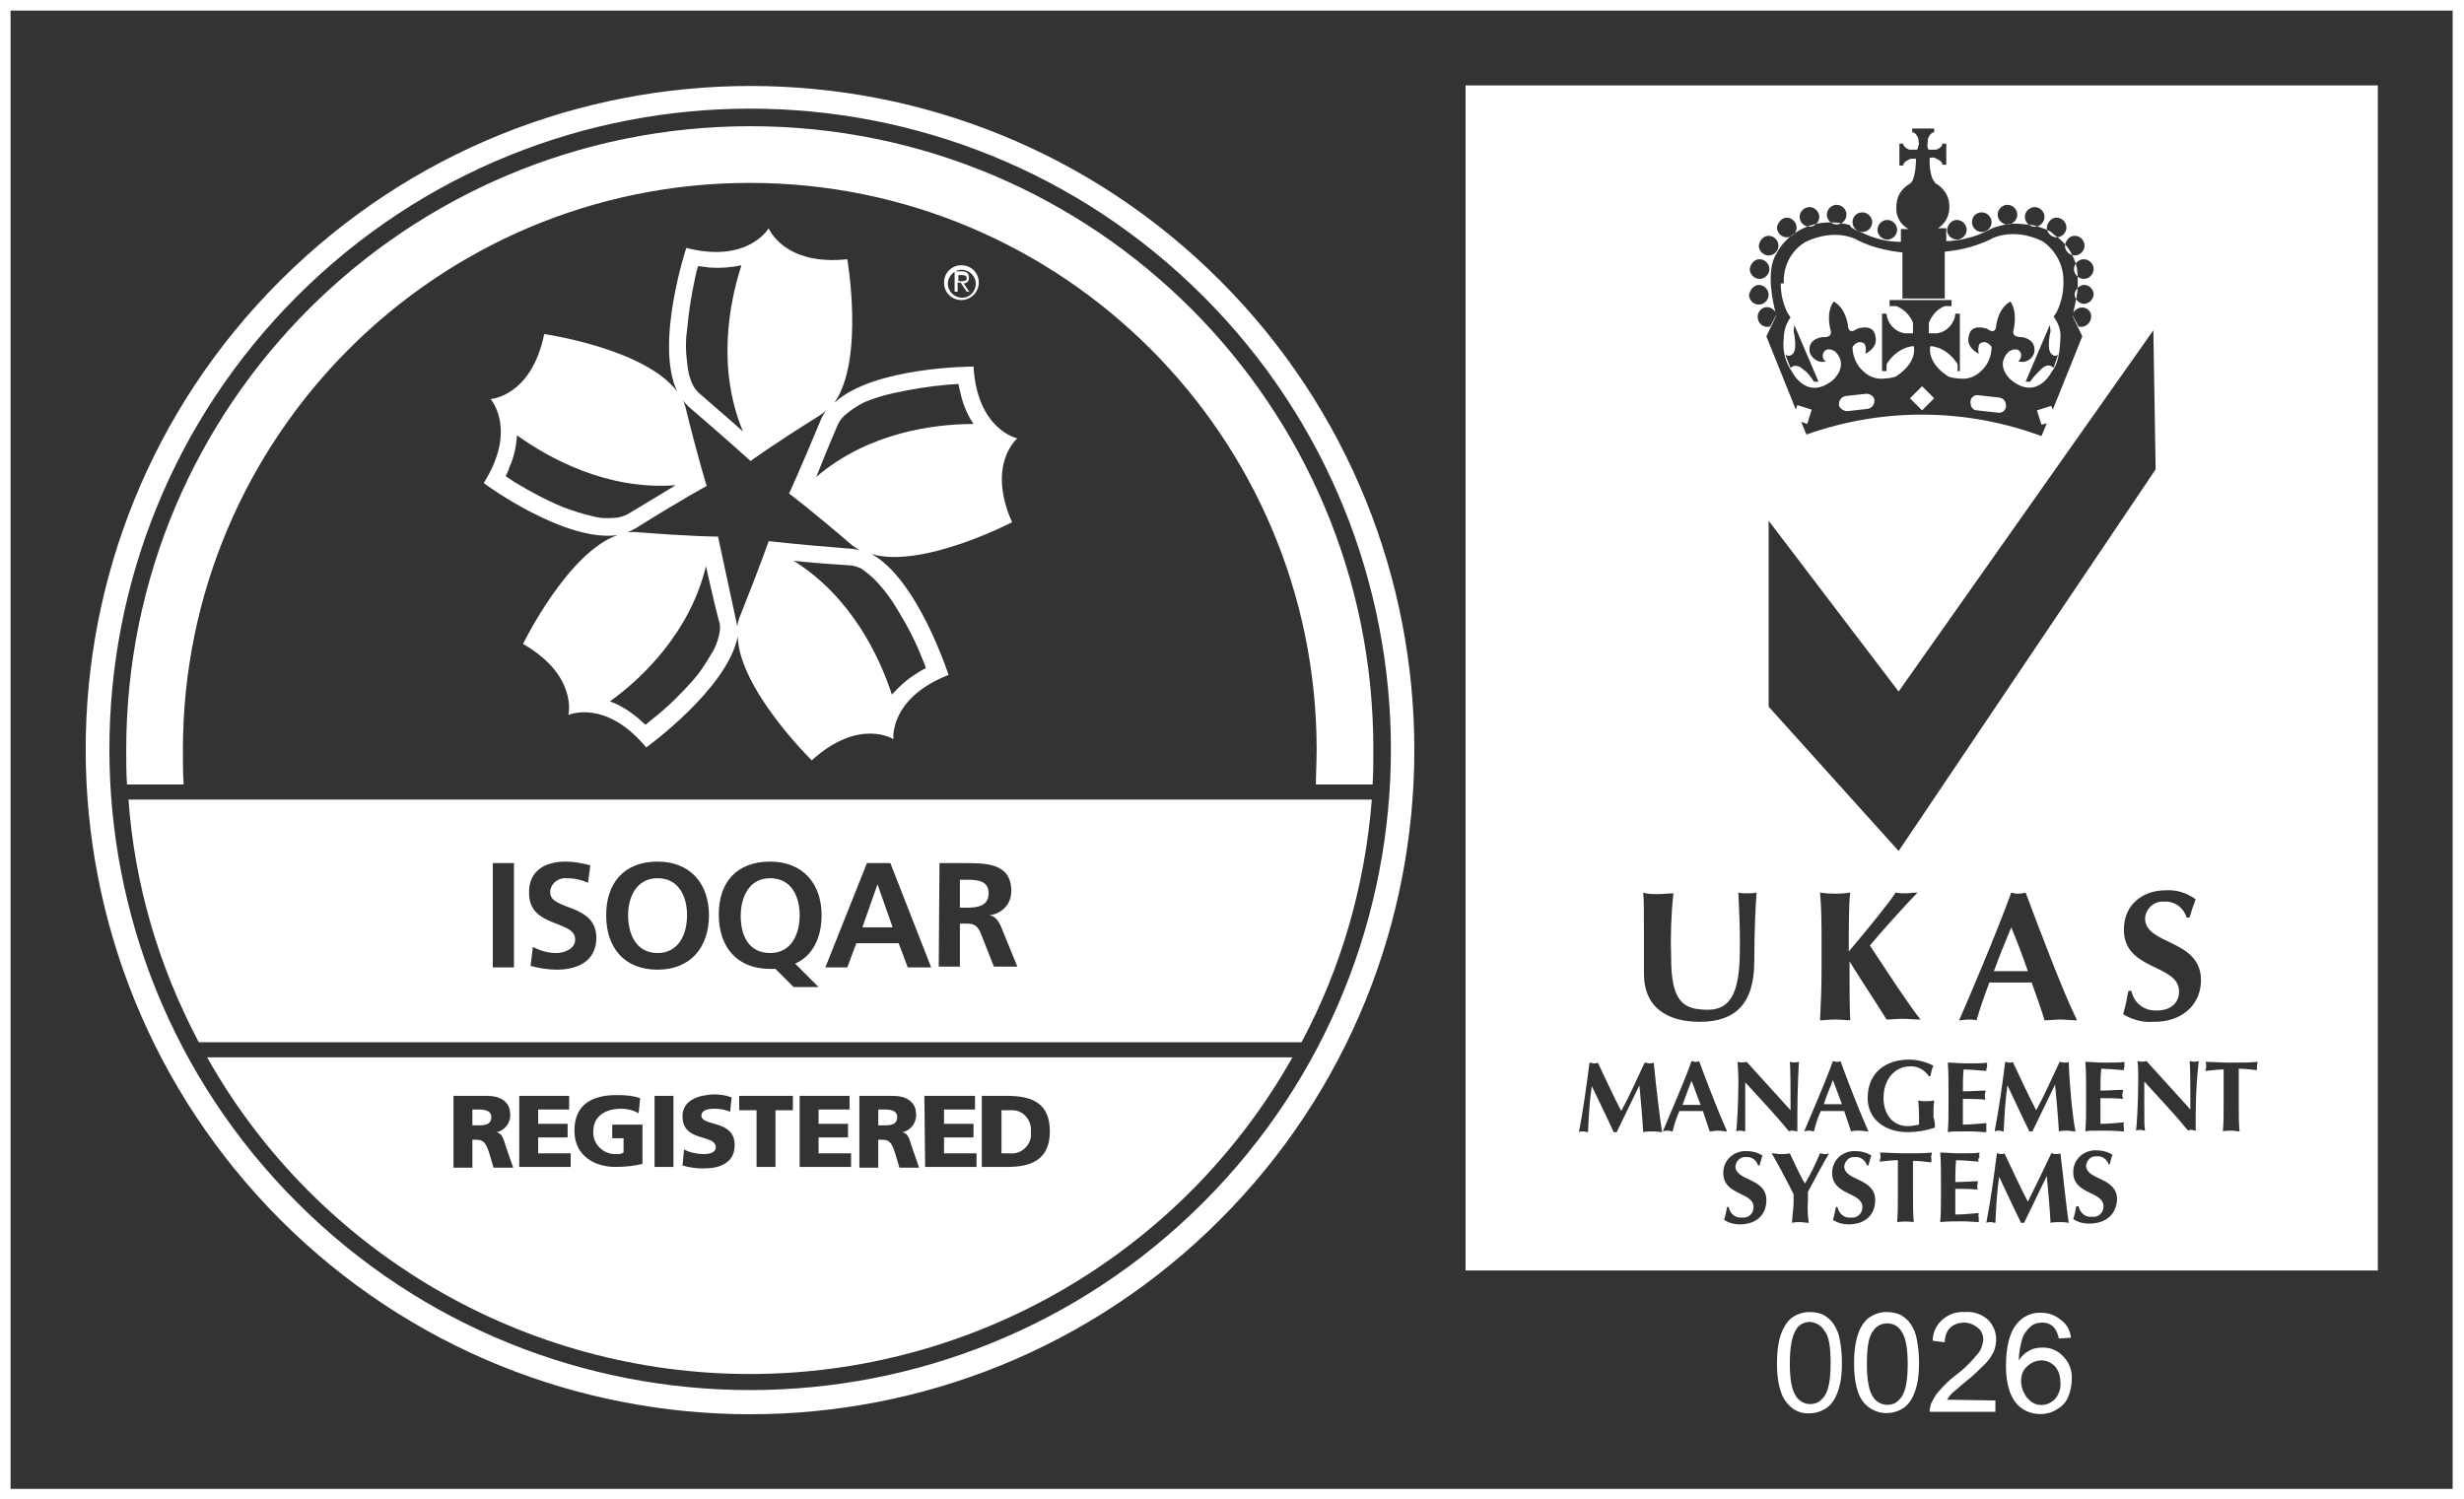
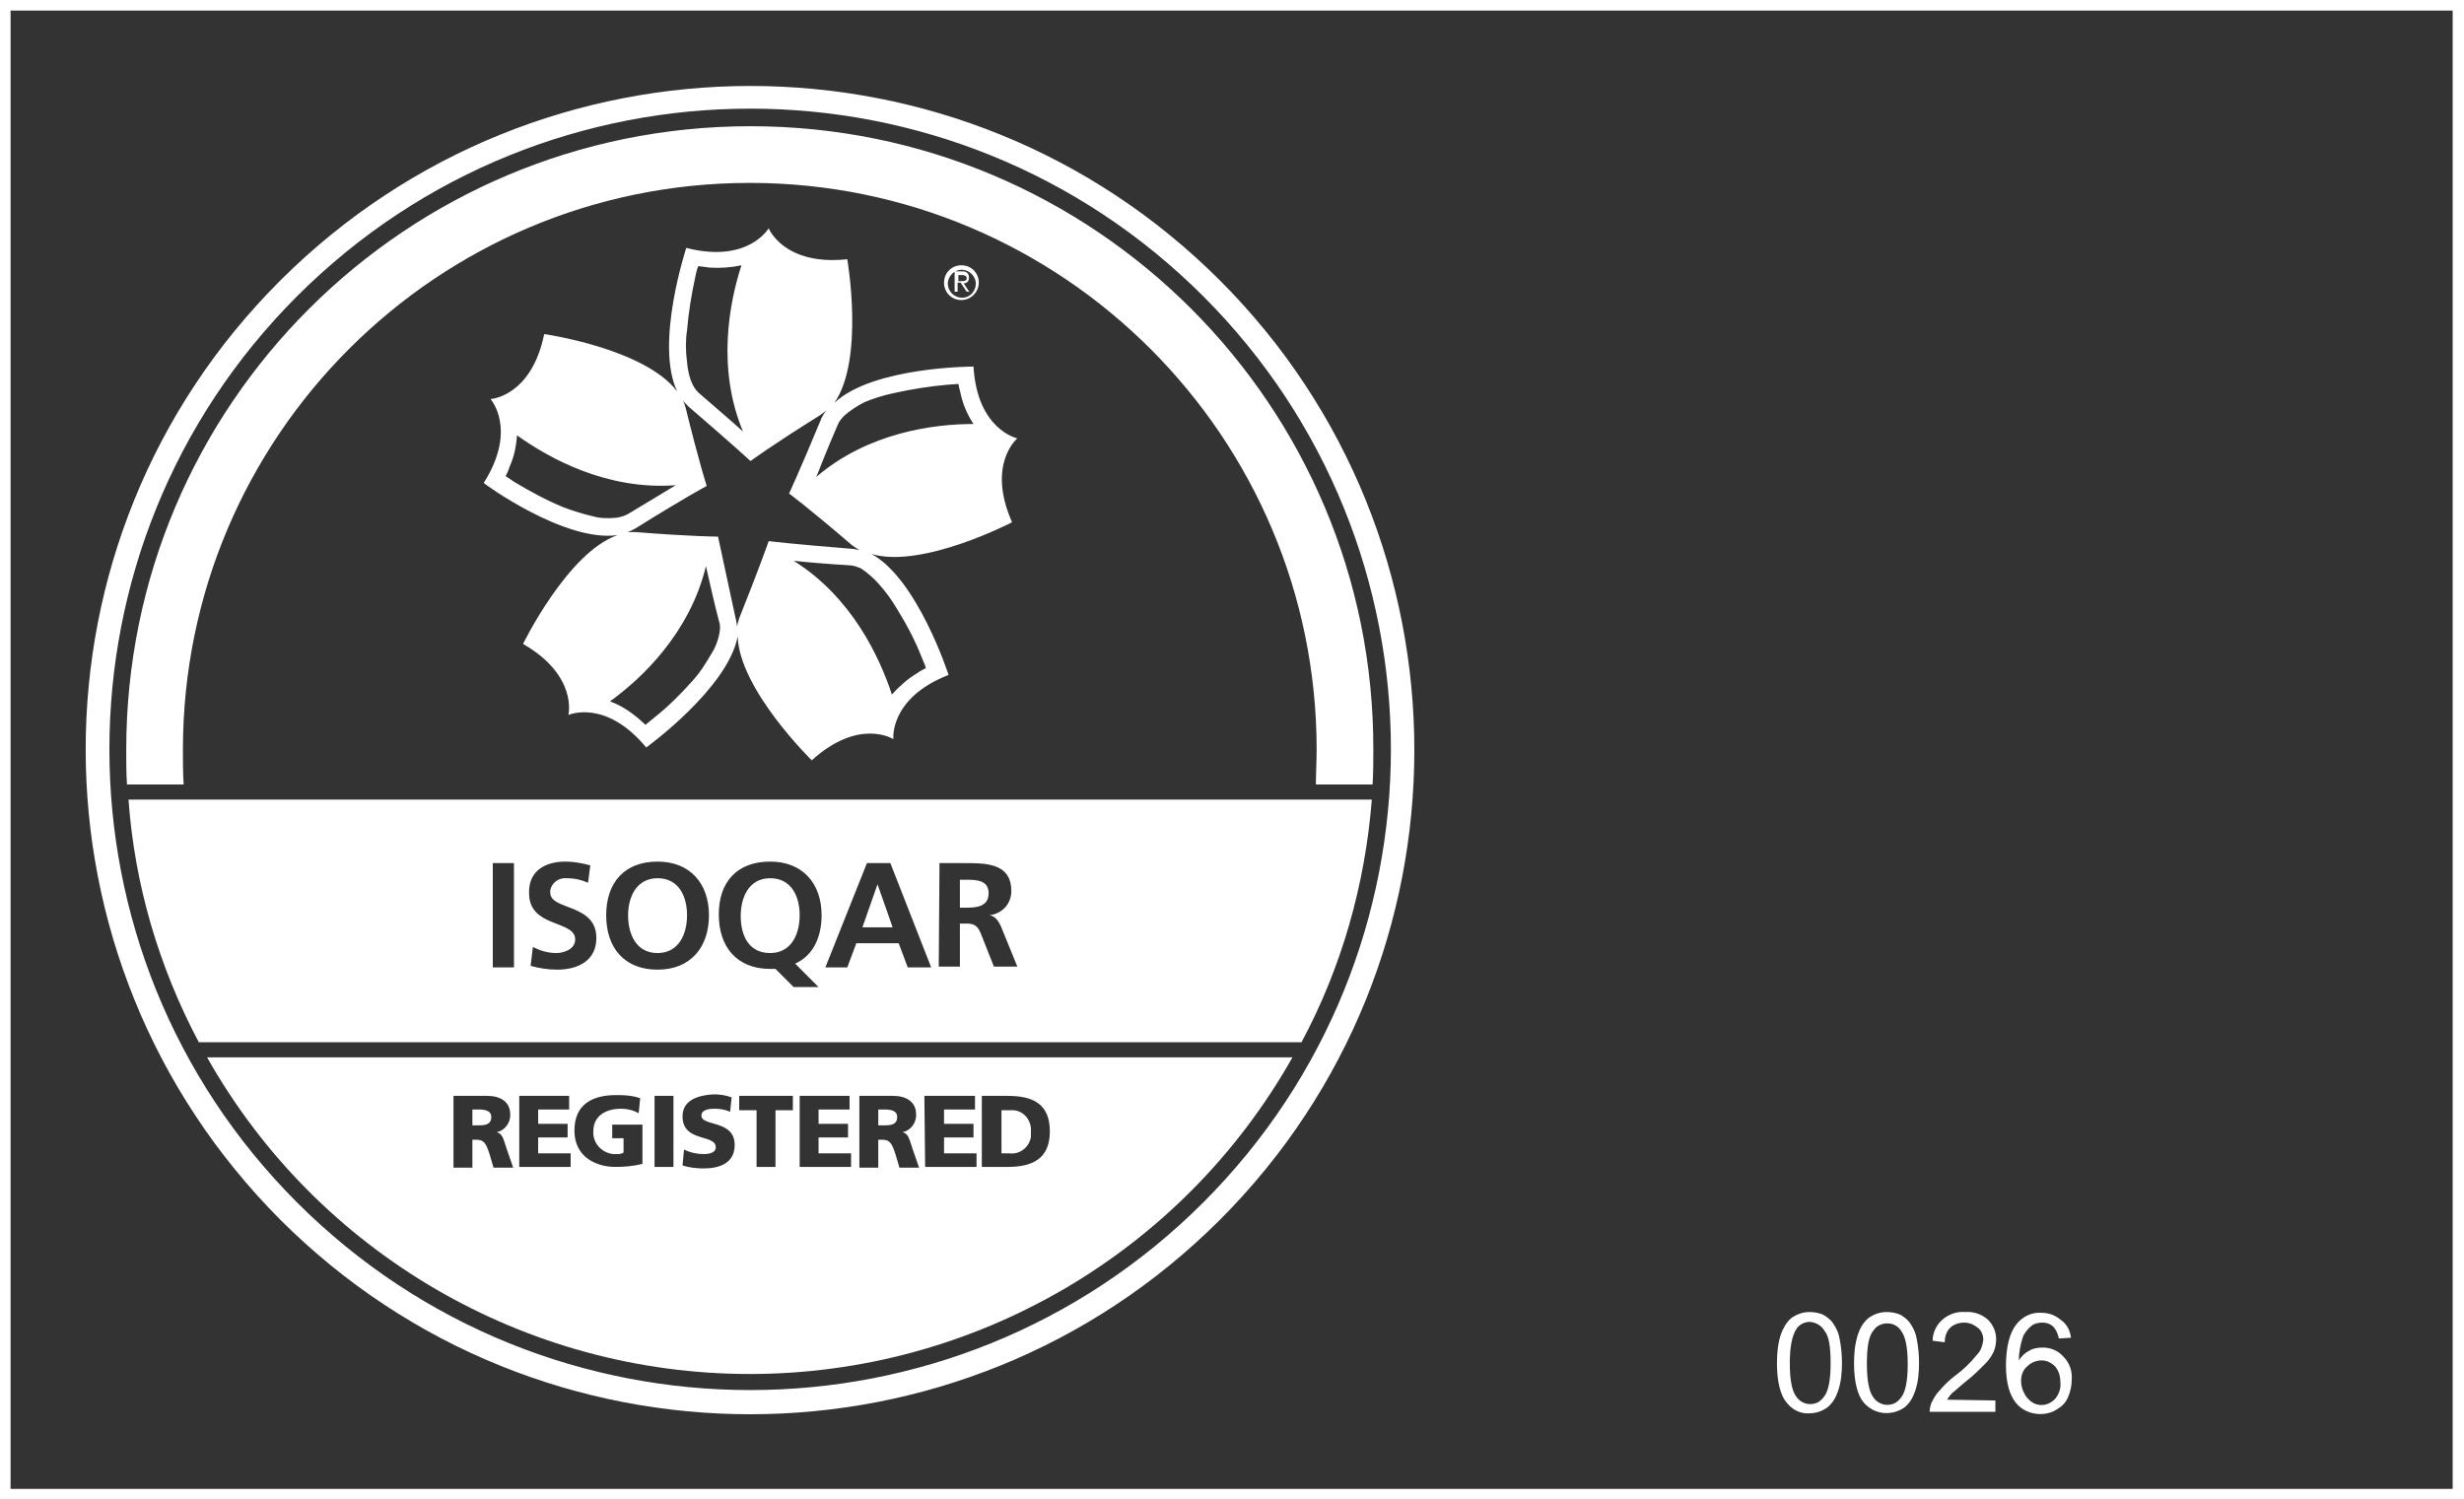
<svg xmlns="http://www.w3.org/2000/svg" version="1.1" x="0px" y="0px" viewBox="0 0 326 198.4" style="enable-background:new 0 0 326 198.4;" xml:space="preserve">
  <rect x="0" y="0" width="326" height="198.4" fill="#333333" stroke="none" />
  <style type="text/css">
	.st0{fill:none;}
	.st1{fill:#FFFFFF;}
</style>
  <title>cl-26-black</title>
  <rect class="st0" width="326" height="198.4" />
  <g>
    <path class="st1" d="M235.1,180.4c0-1.3,0.1-2.5,0.5-3.8c0.3-0.8,0.7-1.6,1.4-2.2c0.7-0.5,1.5-0.8,2.4-0.8c0.6,0,1.3,0.1,1.9,0.4   c0.5,0.3,1,0.7,1.3,1.2c0.4,0.6,0.7,1.3,0.8,2c0.2,1,0.3,2.1,0.3,3.1c0,1.3-0.1,2.5-0.5,3.7c-0.3,0.9-0.7,1.6-1.4,2.2   c-0.7,0.5-1.5,0.8-2.4,0.8c-1.2,0.1-2.3-0.5-3-1.4C235.6,184.7,235.1,182.9,235.1,180.4 M236.8,180.4c0,2.2,0.3,3.6,0.8,4.3   c0.6,1,1.9,1.4,3,0.8c0.3-0.2,0.6-0.5,0.8-0.8c0.5-0.7,0.8-2.1,0.8-4.3c0-2.1-0.2-3.6-0.8-4.3c-0.4-0.7-1.1-1.1-1.9-1.2   c-0.7,0-1.4,0.3-1.8,0.9C237.1,176.7,236.8,178.2,236.8,180.4" />
    <path class="st1" d="M245.3,180.4c0-1.3,0.1-2.5,0.5-3.8c0.3-0.9,0.7-1.6,1.4-2.2c0.7-0.5,1.5-0.8,2.4-0.8c0.6,0,1.3,0.1,1.9,0.4   c0.5,0.3,1,0.7,1.3,1.2c0.4,0.6,0.7,1.3,0.8,2c0.2,1,0.3,2.1,0.3,3.1c0,1.3-0.1,2.5-0.5,3.7c-0.3,0.9-0.7,1.6-1.4,2.2   c-1.7,1.2-4,1-5.4-0.6C245.8,184.7,245.3,182.9,245.3,180.4 M247,180.5c0,2.2,0.3,3.6,0.8,4.3c0.6,1,1.9,1.4,3,0.8   c0.3-0.2,0.6-0.5,0.8-0.8c0.5-0.7,0.8-2.1,0.8-4.3s-0.3-3.6-0.8-4.3c-0.4-0.7-1.1-1.1-1.9-1.1c-0.7,0-1.4,0.3-1.8,0.9   C247.2,176.8,247,178.3,247,180.5" />
    <path class="st1" d="M264,185.3v1.5h-8.7c0-0.4,0.1-0.8,0.2-1.1c0.3-0.6,0.6-1.2,1.1-1.7c0.6-0.7,1.3-1.4,2.1-2   c1.1-0.8,2-1.7,2.9-2.8c0.5-0.5,0.7-1.2,0.8-1.9c0-0.6-0.2-1.2-0.7-1.6c-0.5-0.4-1.1-0.7-1.8-0.7c-0.7,0-1.4,0.2-1.9,0.7   c-0.5,0.5-0.7,1.2-0.7,1.9l-1.6-0.2c0-1.1,0.5-2.1,1.3-2.8c0.8-0.7,1.9-1.1,3-1c1.1-0.1,2.2,0.3,3,1c0.7,0.7,1.1,1.6,1.1,2.6   c0,0.5-0.1,1.1-0.3,1.6c-0.3,0.6-0.6,1.1-1.1,1.6c-0.8,0.8-1.6,1.6-2.5,2.3c-1,0.8-1.6,1.4-1.9,1.6c-0.3,0.3-0.5,0.6-0.7,0.9   L264,185.3z" />
    <path class="st1" d="M274,177l-1.6,0.1c-0.1-0.5-0.3-1-0.6-1.4c-0.4-0.5-1-0.7-1.6-0.7c-0.5,0-1,0.1-1.4,0.4c-0.5,0.4-1,1-1.2,1.6   c-0.3,1-0.5,2-0.5,3c0.4-0.6,0.8-1,1.4-1.3c0.5-0.3,1.1-0.4,1.8-0.4c1,0,2,0.4,2.7,1.2c0.8,0.8,1.2,1.9,1.1,3.1   c0,0.8-0.2,1.6-0.5,2.3c-0.3,0.7-0.8,1.2-1.5,1.6c-0.6,0.4-1.4,0.6-2.1,0.6c-1.3,0-2.5-0.5-3.3-1.5c-0.8-1-1.3-2.6-1.3-4.9   c0-2.5,0.5-4.4,1.4-5.5c0.8-1,2-1.6,3.3-1.5c0.9,0,1.8,0.3,2.5,0.9C273.5,175.2,273.9,176.1,274,177 M267.4,182.7   c0,0.5,0.1,1.1,0.4,1.6c0.2,0.5,0.6,0.9,1,1.2c0.4,0.3,0.9,0.4,1.3,0.4c0.7,0,1.3-0.3,1.8-0.8c0.5-0.6,0.8-1.4,0.7-2.2   c0-0.8-0.2-1.5-0.7-2.1c-0.5-0.5-1.1-0.8-1.8-0.8c-0.7,0-1.4,0.3-1.9,0.8C267.7,181.2,267.4,181.9,267.4,182.7" />
-     <path class="st1" d="M263.8,128.5h4.5c-0.7-2-1.4-3.9-2.2-5.8C265.3,124.6,264.5,126.6,263.8,128.5 M193.9,168.1h120.7V11.3H193.9   L193.9,168.1z M285.2,62.1l-34,50.5L234,93.5V68.9l17.2,22.6l33.7-47.8L285.2,62.1z M272.6,134.9c-0.7,0-1.4,0.1-2.1,0.1   c-0.5-1.7-1.1-3.3-1.7-5c-1,0-2.1,0-3.1,0c-0.9,0-1.7,0-2.5,0c-0.6,1.6-1.2,3.3-1.7,5c-0.4-0.1-0.8-0.1-1.1-0.1   c-0.4,0-0.8,0.1-1.2,0.1c1.2-2.7,4.9-11.4,6.9-16.9c0.6,0.2,1.2,0.2,1.9,0c2.1,5.6,4.9,13,6.8,16.9   C273.9,135,273.3,134.9,272.6,134.9 M274.6,149.7c-0.4,0-0.7-0.1-1.1-0.1c-0.4,0-0.7,0-1.1,0.1c-0.1-1.9-0.3-4.1-0.5-6.2l0,0   c-1,2.1-2,4.1-3,6.2h-0.2h-0.2c-1-2-1.9-4-2.9-6.1l0,0c-0.3,2-0.4,4-0.5,6.1c-0.2,0-0.4-0.1-0.6-0.1c-0.2,0-0.4,0-0.6,0.1   c0.6-3.1,1-6.1,1.4-9.2c0.2,0,0.4,0.1,0.5,0.1c0.2,0,0.4,0,0.5-0.1c1,2.1,2.1,4.5,3.1,6.4c1.1-2,2.1-4.3,3.1-6.4   c0.2,0,0.4,0.1,0.6,0.1c0.2,0,0.4,0,0.6-0.1C273.8,143.5,274.2,147.8,274.6,149.7 M262.8,141.7c-1-0.1-2.6-0.2-3-0.2   c-0.1,1-0.1,1.9-0.1,2.9c1.2,0,2-0.1,3-0.1c0,0.2-0.1,0.4-0.1,0.6c0,0.2,0,0.4,0.1,0.6c-1-0.1-2-0.1-3-0.1c0,0.6,0,1.1,0,1.7   s0,1.1,0,1.7c1,0,2-0.1,3.1-0.2c0,0.2,0,0.4,0,0.6c0,0.2,0,0.4,0,0.6c-0.5,0-1.1-0.1-2.3-0.1c-2.2,0-2.5,0-2.8,0.1   c0.1-1.2,0.1-2.2,0.1-3.7v-1.8c0-1.5,0-2.5-0.1-3.7c0.8,0,1.6,0.1,2.4,0.1c1.3,0,2.4,0,2.8-0.1c0,0.2,0,0.4,0,0.6   C262.8,141.3,262.8,141.5,262.8,141.7 M244.8,135c-0.5,0-1.2-0.1-2-0.1s-1.5,0.1-2,0.1c0.1-2.1,0.2-4,0.2-6.8v-3.3   c0-2.7,0-4.6-0.2-6.8c1.3,0.2,2.7,0.2,4,0c-0.2,1.3-0.2,4.6-0.2,7.8c2.2-2.6,5.4-6.5,6.2-7.8c0.5,0.1,0.9,0.1,1.4,0.1   c0.4,0,0.9-0.1,1.5-0.1c-1.1,1.1-5,5.4-6.3,7c2.1,3.2,5.3,8.1,6.7,9.8c-1,0-1.7-0.1-2.4-0.1s-1.4,0.1-2.1,0.1   c-1.6-2.6-3.3-5.1-4.9-7.7l0,0C244.7,130.8,244.7,133.4,244.8,135 M230.9,149.7c-0.2,0-0.4-0.1-0.6-0.1c-0.2,0-0.4,0-0.6,0.1   c0.1-0.4,0.3-3.8,0.3-6.6c0-1.2-0.1-2-0.1-2.6c0.4,0.1,0.8,0.1,1.2,0c1.9,2.1,3.8,4.2,5.8,6.4c0-2.1,0-5.8-0.1-6.4   c0.4,0.1,0.8,0.1,1.2,0c-0.2,3.9-0.2,5.7-0.2,9.2c-0.2,0-0.4-0.1-0.6-0.1c-0.2,0-0.4,0-0.5,0.1c-1.8-2.2-3.8-4.3-5.8-6.5   c0,1,0,2.1,0,3.1C230.9,148.4,230.9,149.2,230.9,149.7 M275.9,40.2c-0.7,0.1-1.3-0.5-1.4-1.1s0.5-1.3,1.1-1.4   c0.7-0.1,1.3,0.5,1.4,1.1c0,0,0,0.1,0,0.1c0,0.7-0.6,1.3-1.3,1.3l0,0 M277,35.6c0,0.7-0.6,1.3-1.3,1.3c-0.7,0-1.3-0.6-1.3-1.3   s0.6-1.3,1.3-1.3C276.4,34.3,277,34.9,277,35.6C277,35.6,277,35.6,277,35.6 M274.5,31.2c0.7,0,1.3,0.6,1.3,1.3   c0,0.7-0.6,1.3-1.3,1.3c-0.7,0-1.3-0.6-1.3-1.3C273.3,31.8,273.8,31.2,274.5,31.2L274.5,31.2 M272.1,28.8c0.7,0,1.3,0.6,1.3,1.3   c0,0.7-0.6,1.3-1.3,1.3c-0.7,0-1.3-0.6-1.3-1.3C270.9,29.4,271.4,28.8,272.1,28.8L272.1,28.8 M269.2,27.4c0.7,0,1.3,0.6,1.3,1.3   c0,0.7-0.6,1.3-1.3,1.3c-0.7,0-1.3-0.6-1.3-1.3C267.9,28,268.5,27.4,269.2,27.4L269.2,27.4 M265.6,27.1c0.7,0,1.3,0.6,1.3,1.3   c0,0.7-0.6,1.3-1.3,1.3c-0.7,0-1.3-0.6-1.3-1.3C264.3,27.7,264.9,27.1,265.6,27.1L265.6,27.1 M262.2,28.1c0.7,0,1.3,0.6,1.3,1.3   c0,0.7-0.6,1.3-1.3,1.3c-0.7,0-1.3-0.6-1.3-1.3C260.9,28.6,261.5,28.1,262.2,28.1L262.2,28.1 M258.9,29.1c0.7,0,1.3,0.6,1.3,1.3   c0,0.7-0.6,1.3-1.3,1.3c-0.7,0-1.3-0.6-1.3-1.3C257.7,29.7,258.2,29.1,258.9,29.1L258.9,29.1 M249.7,29.1c0.7,0,1.3,0.6,1.3,1.3   s-0.6,1.3-1.3,1.3c-0.7,0-1.3-0.6-1.3-1.3c0,0,0,0,0,0C248.4,29.7,249,29.1,249.7,29.1 M246.4,28.1c0.7,0,1.3,0.6,1.3,1.3   s-0.6,1.3-1.3,1.3c-0.7,0-1.3-0.6-1.3-1.3c0,0,0,0,0,0C245.1,28.6,245.7,28.1,246.4,28.1 M246.6,30.9c1.5,0.7,3.2,1.1,4.9,1.1v-1.7   h2.1l0,0h-1.1c-1.1-0.6-1.7-1.7-1.6-3c0-1.3,0.7-2.4,1.8-3l0.1-0.1c0.7-0.6,0.7-3.2,0.7-3.2c-0.2,0-0.5,0-0.7,0l-0.2,0.1   c0,0-0.8,0.3-0.8,0.8h-0.5V19h0.5c0,0.5,0.8,0.8,0.8,0.8h0.9c0,0,0.3,0.1,0.3-0.6h0.1l-0.1-0.9c0,0-0.3-0.8-0.8-0.8V17h2.9v0.5   c-0.5,0-0.8,0.8-0.8,0.8l-0.1,0.9c0,0.7,0.3,0.6,0.3,0.6h0.9c0,0,0.8-0.3,0.8-0.8h0.5v2.8h-0.5c0-0.5-0.8-0.8-0.8-0.8   c-0.3-0.2-0.6-0.2-0.9-0.1c0,0-0.1,2.5,0.7,3.2v0.1c1.1,0.6,1.9,1.7,1.9,3c0.1,1.2-0.5,2.4-1.5,3h1.1v1.7c0.7,0,1.3-0.1,2-0.2   l0.8-0.2c0.9-0.2,1.7-0.5,2.5-0.9l0.8-0.4c0.8-0.3,1.6-0.5,2.4-0.6h0.6c0.8,0,1.6,0.1,2.4,0.2l0.7,0.2c0,0,1.2,0.4,1.3,0.5   c0.3,0.1,0.5,0.3,0.7,0.5l0.4,0.3c1.4,1,2.3,2.5,2.7,4.2v0.2c0.1,0.6,0.1,1.1,0.1,1.7c0,0.9-0.1,1.8-0.3,2.6c0,0-0.2,0.9-0.3,1.4   c0.3-0.6,1.1-0.9,1.7-0.6c0.6,0.3,0.8,0.9,0.6,1.5c-0.2,0.7-1,1.1-1.6,0.9l-0.8-1.5v0.1l1.3,2.7l-3.9,9.7l-0.2-0.5l-1.9,0.6   l0.6,1.9l0.7-0.2l-0.7,1.7c-10-3.7-21-3.8-31.1-0.2l-0.7-1.7l0.8,0.3l0.6-1.9l-1.9-0.6l-0.2,0.6l-3.9-9.7l1.3-2.7v-0.1l-0.8,1.5   c-0.7,0.2-1.4-0.2-1.6-0.9c-0.2-0.7,0.2-1.4,0.8-1.6c0.6-0.2,1.2,0.1,1.5,0.6c-0.3-1.2-1.3-5.4,0.1-7.7c1.1-2.1,3.1-3.5,5.4-4   c1.5-0.3,3-0.2,4.4,0.2C244.6,30.1,246.1,30.7,246.6,30.9 M243,27.1c0.7,0,1.3,0.6,1.3,1.3s-0.6,1.3-1.3,1.3   c-0.7,0-1.3-0.6-1.3-1.3c0,0,0,0,0,0C241.7,27.7,242.3,27.1,243,27.1 M239.4,27.4c0.7,0,1.3,0.6,1.3,1.3s-0.6,1.3-1.3,1.3   c-0.7,0-1.3-0.6-1.3-1.3c0,0,0,0,0,0C238.1,28,238.7,27.4,239.4,27.4 M236.4,28.8c0.7,0,1.3,0.6,1.3,1.3s-0.6,1.3-1.3,1.3   c-0.7,0-1.3-0.6-1.3-1.3c0,0,0,0,0,0C235.2,29.4,235.8,28.8,236.4,28.8 M234,31.2c0.7,0,1.3,0.6,1.3,1.3c0,0.7-0.6,1.3-1.3,1.3   c-0.7,0-1.3-0.6-1.3-1.3v0C232.8,31.8,233.3,31.2,234,31.2 M232.8,34.3c0.7,0,1.3,0.6,1.3,1.3s-0.6,1.3-1.3,1.3s-1.3-0.6-1.3-1.3   c0,0,0,0,0,0C231.6,34.9,232.1,34.3,232.8,34.3 M232.7,37.7c0.7,0,1.3,0.6,1.3,1.3c0,0.7-0.6,1.3-1.3,1.3c-0.7,0-1.2-0.5-1.3-1.2   C231.5,38.3,232.1,37.7,232.7,37.7 M219.4,118.3c0.7,0,1.3-0.1,2-0.1c-0.3,2.8-0.4,5.7-0.3,8.5c0,6,1.7,6.9,4.9,6.9   c3.9,0,4.2-4.2,4.2-8.8c0-2.2-0.1-4.5-0.2-6.7c0.4,0.1,0.8,0.1,1.2,0.1c0.4,0,0.8,0,1.2-0.1c-0.1,1.4-0.3,4.9-0.3,9.1   c0,5.6-2.5,8-7.2,8c-4.2,0-7.4-1.8-7.4-6.4c0-2.6,0-3.9,0-5.7c0-2.6,0-4.2-0.1-5C218,118.3,218.6,118.3,219.4,118.3 M218.5,149.7   c-0.4,0-0.7,0-1.1,0.1c-0.1-1.9-0.3-4.1-0.5-6.2l0,0c-1,2.1-2,4.1-3,6.2h-0.2h-0.2c-0.9-2-1.9-4-2.9-6.1l0,0c-0.3,2-0.4,4-0.5,6.1   c-0.2,0-0.4-0.1-0.6-0.1c-0.2,0-0.4,0-0.6,0.1c0.6-3.1,1-6.1,1.4-9.2c0.2,0,0.4,0.1,0.6,0.1c0.2,0,0.4,0,0.5-0.1   c1,2.1,2.1,4.5,3.1,6.4c1.1-2,2.1-4.3,3.1-6.4c0.2,0,0.4,0.1,0.6,0.1c0.2,0,0.4,0,0.6-0.1c0.3,3.1,0.8,7.3,1.1,9.2   C219.2,149.7,218.9,149.7,218.5,149.7 M226.2,149.7c-0.3-0.9-0.6-1.8-0.9-2.7h-1.7h-1.4c-0.4,0.9-0.7,1.8-0.9,2.7   c-0.2,0-0.4-0.1-0.6-0.1c-0.2,0-0.4,0-0.7,0.1c0.6-1.5,2.7-6.2,3.8-9.3c0.2,0,0.3,0.1,0.5,0.1c0.2,0,0.3,0,0.5-0.1   c1.1,3,2.7,7.1,3.7,9.3c-0.4,0-0.8-0.1-1.2-0.1S226.6,149.7,226.2,149.7 M230.2,162c-0.8,0-1.5-0.2-2.1-0.6   c0.2-0.6,0.3-1.1,0.4-1.7h0.2c0.2,0.9,0.9,1.5,1.8,1.4c0.7,0.1,1.4-0.4,1.5-1.2c0-0.1,0-0.1,0-0.2c0-2-4-1.5-4-4.5   c0-1.6,1.2-2.8,2.8-2.9c0.1,0,0.2,0,0.2,0c0.8,0,1.6,0.2,2.2,0.6c-0.2,0.4-0.2,0.7-0.4,1.3h-0.2c-0.2-0.7-0.9-1.2-1.6-1.1   c-0.7-0.1-1.3,0.5-1.4,1.2c0,0,0,0,0,0c0,2,4.1,1.5,4.1,4.5C233.7,160.8,232.3,162,230.2,162 M239.3,161.8c-0.4,0-0.8-0.1-1.1-0.1   s-0.8,0-1.1,0.1c0-0.9,0.2-1.8,0.2-2.6c0-0.4,0-0.8,0-1.2c-0.9-1.8-2.4-4.6-2.9-5.4c0.4,0,0.8,0.1,1.2,0.1s0.8,0,1.2-0.1   c0.6,1.3,1.6,3.4,2,4l0,0c0.8-1.3,1.4-2.6,2-4c0.2,0,0.4,0.1,0.6,0.1c0.2,0,0.4,0,0.6-0.1c-0.6,1-1.9,3.4-2.8,5.1   c0,0.4,0,0.9,0,1.3C239.1,159.9,239.2,160.9,239.3,161.8 M240.9,147c-0.4,0.9-0.7,1.8-0.9,2.7c-0.2,0-0.4-0.1-0.6-0.1   c-0.2,0-0.4,0-0.7,0.1c0.6-1.5,2.7-6.2,3.8-9.3c0.2,0,0.3,0.1,0.5,0.1c0.2,0,0.3,0,0.5-0.1c1.1,3,2.7,7.1,3.7,9.3   c-0.4,0-0.8-0.1-1.2-0.1s-0.8,0-1.1,0.1c-0.3-0.9-0.6-1.8-0.9-2.7h-1.7H240.9 M244.6,162c-0.8,0-1.5-0.2-2.1-0.6   c0.2-0.6,0.3-1.1,0.4-1.7h0.2c0.2,0.9,0.9,1.5,1.8,1.4c0.7,0.1,1.4-0.4,1.5-1.2c0-0.1,0-0.1,0-0.2c0-2-4-1.5-4-4.5   c0-1.6,1.2-2.8,2.8-2.9c0.1,0,0.2,0,0.2,0c0.8,0,1.6,0.2,2.2,0.6c-0.2,0.4-0.2,0.7-0.4,1.3H247c-0.2-0.7-0.9-1.2-1.6-1.1   c-0.7-0.1-1.3,0.5-1.4,1.2c0,0,0,0,0,0c0,2,4.1,1.5,4.1,4.5C248.1,160.8,246.7,162,244.6,162 M255.5,153.8   c-0.8-0.1-1.6-0.2-2.4-0.2c0,0.2,0,0.7,0,1.2v3.2c0,1.5,0,2.5,0.1,3.7c-0.7-0.1-1.5-0.1-2.2,0c0.1-1.2,0.1-2.2,0.1-3.7v-3.3   c0-0.4,0-0.8,0-1.2c-0.5,0-1.6,0.1-2.4,0.2c0-0.2,0.1-0.4,0.1-0.6c0-0.2,0-0.4-0.1-0.6c1.2,0,1.8,0.1,3.5,0.1s2.3,0,3.4-0.1   c0,0.2-0.1,0.4-0.1,0.6C255.5,153.3,255.6,153.5,255.5,153.8 M256,149.2c-1.2,0.4-2.4,0.6-3.6,0.6c-3.1,0-5.3-1.8-5.3-4.5   c0-3.4,2.4-5.1,5.5-5.1c1.1,0,2.2,0.3,3.2,0.8c-0.2,0.4-0.3,0.9-0.4,1.4h-0.2c-0.6-0.9-1.6-1.4-2.6-1.3c-1.6,0-3.4,1.4-3.4,4.2   c0,2.1,1.2,3.7,3.2,3.7c0.5,0,1-0.1,1.5-0.2c0-0.3,0-0.6,0-0.9c0-1.4-0.1-2-0.1-2.3c0.3,0.1,0.7,0.1,1,0.1c0.4,0,0.7,0,1.1-0.1   c-0.1,0.7-0.1,1.5-0.1,2.2C256,148.3,256,149,256,149.2 M261.8,153.7c-1-0.1-2.6-0.2-3-0.2c-0.1,1-0.1,1.9-0.1,2.9   c1.2,0,2-0.1,3-0.1c0,0.2-0.1,0.4-0.1,0.6c0,0.2,0,0.4,0.1,0.5c-1-0.1-2-0.1-3-0.1c0,0.6,0,1.1,0,1.7s0,1.1,0,1.7   c1,0,2-0.1,3.1-0.2c0,0.2-0.1,0.4,0,0.6c0,0.2,0,0.4,0,0.6c-0.5,0-1.1-0.1-2.3-0.1c-0.9,0-1.9,0-2.8,0.1c0.1-1.2,0.1-2.2,0.1-3.7   v-1.8c0-1.5,0-2.5-0.1-3.7c0.8,0,1.6,0.1,2.4,0.1c1.3,0,2.4,0,2.8-0.1c0,0.2-0.1,0.4,0,0.6C261.7,153.3,261.7,153.5,261.8,153.7    M272.4,161.7c-0.4,0-0.7,0-1.1,0.1c-0.1-1.9-0.3-4.1-0.5-6.2l0,0c-1,2.1-2,4.1-3,6.2h-0.2h-0.2c-1-2-1.9-4-2.9-6.1l0,0   c-0.3,2-0.4,4-0.5,6.1c-0.2,0-0.4-0.1-0.6-0.1c-0.2,0-0.4,0-0.6,0.1c0.6-3.1,1-6.1,1.4-9.2c0.2,0,0.4,0.1,0.5,0.1   c0.2,0,0.4,0,0.5-0.1c1,2.1,2.1,4.5,3.1,6.4c1-2,2.1-4.3,3.1-6.4c0.2,0,0.4,0.1,0.6,0.1c0.2,0,0.4,0,0.6-0.1   c0.4,3.1,0.8,7.3,1.1,9.2C273.2,161.7,272.8,161.7,272.4,161.7 M276.4,161.9c-0.8,0-1.5-0.2-2.1-0.6c0.2-0.6,0.3-1.1,0.4-1.7h0.3   c0.2,0.9,0.9,1.5,1.8,1.4c0.7,0.1,1.4-0.4,1.5-1.2c0-0.1,0-0.1,0-0.2c0-2-4-1.5-4-4.5c0-1.6,1.2-2.8,2.8-2.9c0.1,0,0.2,0,0.2,0   c0.8,0,1.6,0.2,2.2,0.6c-0.2,0.4-0.2,0.7-0.4,1.3H279c-0.2-0.7-0.9-1.2-1.6-1.1c-0.7-0.1-1.3,0.5-1.4,1.2c0,0,0,0,0,0   c0,2,4.1,1.5,4.1,4.5C280,160.7,278.6,161.9,276.4,161.9 M281,141.6c-1-0.1-2.6-0.2-3-0.2c-0.1,1-0.1,1.9-0.1,2.9   c1.2,0,2-0.1,3-0.1c0,0.2-0.1,0.4-0.1,0.6c0,0.2,0,0.4,0.1,0.6c-1-0.1-2-0.1-3-0.1c0,0.6,0,1.1,0,1.7s0,1.1,0,1.7   c1,0,2-0.1,3.1-0.2c0,0.2-0.1,0.4,0,0.6c0,0.2,0,0.4,0,0.6c-0.5,0-1.1-0.1-2.3-0.1c-2.2,0-2.5,0-2.8,0.1c0.1-1.2,0.1-2.2,0.1-3.7   v-1.8c0-1.5,0-2.5-0.1-3.7c0.8,0,1.6,0.1,2.4,0.1c1.3,0,2.4,0,2.8-0.1c0,0.2-0.1,0.4,0,0.6C281,141.2,281,141.4,281,141.6    M290.5,149.6c-0.2,0-0.4-0.1-0.5-0.1c-0.2,0-0.4,0-0.5,0.1c-1.8-2.2-3.8-4.3-5.8-6.5c0,1,0,2.1,0,3.1c0,2.1,0,2.9,0.1,3.4   c-0.2,0-0.4-0.1-0.6-0.1c-0.2,0-0.4,0-0.6,0.1c0.1-0.4,0.3-3.8,0.3-6.6c0-1.2,0-2-0.1-2.6c0.4,0.1,0.8,0.1,1.2,0   c1.9,2.1,3.8,4.2,5.8,6.4c0-2.1,0-5.8-0.1-6.4c0.4,0.1,0.8,0.1,1.2,0C290.5,144.3,290.5,146.1,290.5,149.6 M284.8,135.2   c-1.4,0.1-2.7-0.3-3.9-1c0.3-1,0.5-2,0.7-3.1h0.4c0.3,1.6,1.7,2.7,3.4,2.6c1.9,0,2.9-1.1,2.9-2.5c0-3.7-7.3-2.7-7.3-8.2   c0-3.4,2.6-5.2,5.5-5.2c1.4-0.1,2.8,0.3,4,1.2c-0.3,0.8-0.5,1.3-0.8,2.4h-0.4c-0.4-1.3-1.6-2.2-3-2.1c-1.3-0.1-2.4,0.9-2.5,2.2   c0,0,0,0,0,0c0,3.6,7.4,2.7,7.4,8.2C291.2,133,288.6,135.3,284.8,135.2 M298.6,141.6c-0.7-0.1-1.8-0.2-2.4-0.2c0,0.2,0,0.7,0,1.2   v3.4c0,1.5,0,2.5,0.1,3.7c-0.3,0-0.6-0.1-1.1-0.1s-0.8,0-1.1,0.1c0.1-1.2,0.1-2.2,0.1-3.7v-3.3c0-0.4,0-0.8,0-1.2   c-0.5,0-1.6,0.1-2.4,0.2c0-0.2,0.1-0.4,0.1-0.6c0-0.2,0-0.4-0.1-0.6c1.2,0,1.8,0.1,3.5,0.1s2.2,0,3.4-0.1c0,0.2-0.1,0.4-0.1,0.6   C298.6,141.3,298.6,141.5,298.6,141.6 M252.7,52.7l1.6,1.6l1.6-1.6l-1.6-1.6L252.7,52.7z M222.6,146.2h2.4   c-0.4-1.1-0.8-2.1-1.2-3.2C223.4,144,223,145.1,222.6,146.2 M235.6,37.5L235.6,37.5c0,1.4,0.3,2.7,0.9,3.9l0.4,0.6   c-0.6,0.8-0.9,1.8-0.9,2.8c-0.2,1.6,0.2,3.1,1.1,4.4c0,0,1.9,3.9,5.4,1.1c0,0,2.2-1.9,0.3-3.8c0,0-1.2-0.8-1.6,0.3   c0,0-0.2,0.8,0.4,1c-0.8,0.3-1.7-0.2-2.1-1c0,0-0.7-1.8,1.6-2.2c0,0,1.4,0.2,1.1-0.9c0,0-0.7-2.3,0.4-3.8c0,0,1.5,0.6,1.9,3.2   c0,0,0,1.3,1.2,0.4c2.3-0.7,2.4,0.9,2.4,0.9c0.5,1.6-1.3,2.4-1.3,2.4c0.1-0.4,0.1-0.9-0.1-1.3c-0.9-0.7-1.6,0.4-1.6,0.4   c0,1.2,0.5,2.4,1.4,3.2c0.7,0.7,1.7,1.1,2.7,1c1.6-0.1,1.8-0.4,1.8-0.4c2.8-1.9,2.2-3.9,2.2-3.9c-0.3,0-0.7,0.1-1,0.2   c-1.1,0.4-2,1.2-2.6,2.2v0.9H249v-7.6h0.6c0.1,1.3,1.1,2.4,2.4,2.6h1.1v-1.4c-0.4-1-1.2-1.8-2.2-2.2h-0.9v-0.8h8.2v0.8h-0.9   c-1,0.4-1.7,1.2-2.1,2.2v1.4h1.1c1.3-0.2,2.3-1.3,2.4-2.6h0.6v7.6H259v-0.9c-0.6-1-1.5-1.8-2.6-2.2c-0.3-0.1-0.7-0.2-1-0.2   c0,0-0.6,2,2.2,3.9c0,0,0.2,0.3,1.8,0.4c1,0.1,2-0.3,2.7-1c0.9-0.8,1.4-2,1.4-3.2c0,0-0.7-1.1-1.6-0.4c-0.2,0.4-0.2,0.9-0.1,1.3   c0,0-1.8-0.8-1.3-2.4c0,0,0.1-1.6,2.4-0.9c1.2,0.9,1.2-0.4,1.2-0.4c0.4-2.6,1.9-3.2,1.9-3.2c1,1.5,0.4,3.8,0.4,3.8   c-0.3,1,1.1,0.9,1.1,0.9c2.2,0.4,1.6,2.2,1.6,2.2c-0.3,0.8-1.2,1.3-2.1,1c0.5-0.3,0.4-1,0.4-1c-0.4-1.1-1.6-0.3-1.6-0.3   c-2,1.9,0.3,3.8,0.3,3.8c3.5,2.8,5.4-1.2,5.4-1.2c1.1-1.2,1.1-4.4,1.1-4.4c0.1-1-0.3-2-0.9-2.8l0.4-0.6c0.6-1.2,0.9-2.5,0.9-3.8   v-0.1c0.1-2.2-1-4.3-2.8-5.5c-4-1.9-6.8-0.3-6.9-0.2l0,0c-1.9,0.9-3.9,1.4-6,1.6v6.2l-5.6,0v-6.1c-2-0.2-4.1-0.7-5.9-1.6l0,0   c-0.1-0.1-2.9-1.7-6.9,0.2c-1.9,1.1-3,3.2-2.9,5.5 M271.2,43l0.1,0.8c0,0-0.5,2.1,0,2.9c0,0,0.5,0.7,1,0.2l-0.6,1.8   c0,0-0.6-0.9-1.7,0.2c-0.5,0.5-1,1-1.4,1.6H268L271.2,43z M240.6,50.5h-0.6c-0.4-0.6-0.8-1.2-1.4-1.6c-1.1-1-1.7-0.2-1.7-0.2   l-0.7-1.8c0.6,0.5,1.1-0.2,1.1-0.2c0.5-0.8,0-2.9,0-2.9l0.1-0.8L240.6,50.5z M241.3,146.1h2.4c-0.4-1.1-0.8-2.1-1.2-3.2   C242.1,144,241.6,145.1,241.3,146.1 M264.5,52.6l-2.7-0.3c-0.6-0.1-1.1,0.3-1.1,0.9s0.3,1.1,0.9,1.1l2.7,0.3   c0.6,0.1,1.1-0.3,1.1-0.9S265.1,52.7,264.5,52.6 M255,30.3L255,30.3 M246.9,52.1l-2.7,0.3c-0.6,0.1-0.9,0.6-0.9,1.1   s0.6,0.9,1.1,0.9l2.7-0.3c0.6-0.1,0.9-0.6,0.9-1.1S247.5,52.1,246.9,52.1" />
    <path class="st1" d="M26.3,137.9h145.9c5.3-9.9,8.4-20.8,9.3-32.1H17C17.8,117,21,127.9,26.3,137.9 M124.3,114.2h3   c3,0,6.5-0.1,6.5,3.7c0,1.7-1.2,3-2.9,3.2l0,0c0.8,0.1,1.2,0.8,1.5,1.4l2.2,5.4h-3.1l-1.7-4.3c-0.4-1-0.8-1.4-1.9-1.4H127v5.7h-2.8   L124.3,114.2z M114.7,114.2h3.1l5.4,13.8h-3.1l-1.2-3.2h-5.6l-1.2,3.2h-2.9L114.7,114.2z M101.9,114c4.3,0,6.8,2.9,6.8,7.1   c0,3-1.2,5.4-3.5,6.4l3.1,3.1h-3.3l-2.4-2.4c-0.2,0-0.4,0-0.7,0c-4.4,0-6.8-2.9-6.8-7.2S97.5,114,101.9,114 M87,114   c4.3,0,6.8,2.9,6.8,7.1s-2.4,7.2-6.8,7.2s-6.8-2.9-6.8-7.2S82.6,114,87,114 M74.8,114c1.1,0,2.2,0.2,3.3,0.5l-0.3,2.3   c-0.9-0.4-1.8-0.6-2.8-0.6c-1.1-0.1-2,0.6-2.2,1.6c0,0.1,0,0.2,0,0.3c0,2.4,6.1,1.4,6.1,6c0,3-2.4,4.2-5.2,4.2   c-1.2,0-2.4-0.2-3.5-0.5l0.3-2.5c1,0.5,2,0.8,3.1,0.8c1,0,2.5-0.5,2.5-1.8c0-2.6-6.1-1.5-6.1-6.1C69.9,115.1,72.3,114,74.8,114    M65.2,114.2h2.8V128h-2.8L65.2,114.2z M99.3,16.7c-45.6,0-82.6,36.9-82.6,82.5c0,0,0,0,0,0c0,1.5,0,3.1,0.1,4.6h7.5   c-0.1-1.5-0.1-3-0.1-4.6c0-41.4,33.6-75,75-75s75,33.6,75,75c0,1.5-0.1,3.1-0.1,4.6h7.5c0.1-1.5,0.1-3,0.1-4.6   C181.8,53.6,144.8,16.7,99.3,16.7C99.2,16.7,99.2,16.7,99.3,16.7 M136.4,149.7c0.1-1.4-0.9-2.7-2.3-2.8c-0.2,0-0.4,0-0.6,0h-1v5.7   h1c1.4,0.2,2.7-0.8,2.9-2.2C136.4,150.1,136.4,149.9,136.4,149.7 M87,126.1c2.8,0,3.9-2.5,3.9-5s-1.1-4.9-3.9-4.9s-3.9,2.5-3.9,4.9   S84.1,126.1,87,126.1 M129.5,37.4c0-1.3-1-2.3-2.3-2.3c-1.3,0-2.3,1-2.3,2.3c0,1.3,1,2.3,2.3,2.3C128.5,39.7,129.5,38.6,129.5,37.4    M125.4,37.4c0.1-1,1-1.8,2-1.7c1,0.1,1.8,1,1.7,2c-0.1,1-0.9,1.7-1.8,1.7c-1,0-1.9-0.8-1.9-1.9C125.4,37.5,125.4,37.4,125.4,37.4    M118.7,147.8c0-0.9-0.9-1-1.8-1h-0.7v2.1h0.7C117.7,148.9,118.7,148.9,118.7,147.8 M161.4,37.1c-34.3-34.3-89.9-34.3-124.3,0   s-34.3,89.9,0,124.3c34.3,34.3,90,34.3,124.3,0S195.7,71.4,161.4,37.1 M159.2,159.1c-33.1,33.1-86.8,33.1-119.9,0   s-33.1-86.8,0-119.9s86.8-33.1,119.9,0S192.3,126,159.2,159.1 M128.3,38.7l-0.8-1.2c0.4,0,0.7-0.3,0.7-0.7c0,0,0,0,0-0.1   c0-0.5-0.3-0.8-0.9-0.8h-1v2.7h0.4v-1.2h0.4l0.8,1.2H128.3z M126.8,37.2v-0.8h0.5c0.3,0,0.6,0.1,0.6,0.4s-0.2,0.4-0.6,0.4   L126.8,37.2z M99.2,181.8c29.7,0,57.2-16,71.8-41.9H27.4C42,165.8,69.5,181.8,99.2,181.8 M129.9,145h3.4c3.3,0,5.6,1,5.6,4.7   s-2.4,4.7-5.6,4.7h-3.4V145z M122.3,145h6.7v1.8h-4.1v1.9h3.9v1.8h-3.9v2.1h4.3v1.8h-6.8L122.3,145z M113.7,145h4.5   c1.7,0,3,0.8,3,2.4c0.1,1.1-0.7,2.2-1.8,2.4l0,0c0.8,0.2,0.9,0.9,1.3,2.1l0.9,2.6H119l-0.5-1.7c-0.5-1.6-0.8-2-1.8-2h-0.5v3.7h-2.5   L113.7,145z M105.8,145h6.6v1.8h-4.1v1.9h3.9v1.8h-3.9v2.1h4.3v1.8h-6.8L105.8,145z M97.8,145h7.1v1.9h-2.3v7.5h-2.5v-7.5h-2.3   L97.8,145z M94.4,144.8c0.8,0,1.6,0.1,2.4,0.4l-0.2,1.9c-0.7-0.3-1.4-0.4-2.1-0.4c-0.6,0-1.7,0.1-1.7,0.9c0,1.5,4.4,0.5,4.4,3.9   c0,2.4-2,3.1-4.1,3.1c-0.9,0-1.9-0.1-2.8-0.4l0.2-2.1c0.8,0.4,1.7,0.6,2.6,0.6c0.8,0,1.6-0.2,1.6-0.9c0-1.8-4.4-0.6-4.4-4.1   C90.3,145.5,92.5,144.9,94.4,144.8 M86.6,145h2.5v9.4h-2.5V145z M81.9,144.9c1,0,1.9,0.1,2.8,0.4l-0.2,2c-0.7-0.4-1.5-0.6-2.3-0.6   c-2,0-3.7,0.9-3.7,3c-0.1,1.6,1.2,2.9,2.7,3c0.1,0,0.3,0,0.4,0c0.3,0,0.6,0,0.9-0.2v-1.9h-1.5v-1.8H85v5.2   c-1.2,0.3-2.4,0.4-3.6,0.4c-2.5,0-5.4-1.3-5.4-4.8S78.4,144.8,81.9,144.9 M68.7,145h6.6v1.8h-4.1v1.9h3.9v1.8h-3.9v2.1h4.3v1.8   h-6.8V145z M60,145h4.5c1.7,0,3,0.8,3,2.4c0.1,1.1-0.7,2.2-1.8,2.4l0,0c0.8,0.2,0.9,0.9,1.3,2.1l0.9,2.6h-2.6l-0.5-1.7   c-0.5-1.6-0.8-2-1.8-2h-0.5v3.7H60V145z M116.1,117L116.1,117l-2,5.7h4L116.1,117z M130.8,118.2c0-1.7-1.5-1.8-2.9-1.8H127v3.7h0.9   C129.3,120.1,130.8,119.9,130.8,118.2 M65,147.8c0-0.9-0.9-1-1.8-1h-0.7v2.1h0.7C64,148.9,65,148.9,65,147.8 M81.7,70.8   c-6.6,2.3-12.5,14.4-12.5,14.4c7.3,4.2,6,9.4,6,9.4s4.9-2.2,10.3,4.3c0,0,10.8-7.8,12.1-14.7c0.2,7,9.8,16.4,9.8,16.4   c6.3-5.7,10.8-2.8,10.8-2.8s-0.6-5.4,7.3-8.5c0,0-4.1-12.7-10.2-16c6.7,2,18.6-4.2,18.6-4.2c-3.4-7.7,0.7-11.1,0.7-11.1   s-5.3-1.1-5.8-9.5c0,0-13.3,0-18.4,4.8c4-5.8,1.7-19,1.7-19c-8.4,0.9-10.4-4.1-10.4-4.1s-2.7,4.7-10.9,2.6c0,0-4.2,12.7-1.2,19   C85.3,46.1,72,44.2,72,44.2c-1.7,8.3-7.1,8.6-7.1,8.6s3.6,4-0.9,11.1C63.9,63.9,74.7,71.8,81.7,70.8 M95.2,83.7   c-0.2,1.1-0.6,2.1-1.2,3c-0.7,1.2-1.4,2.3-2.3,3.3c-1.6,1.8-3.3,3.5-5.2,5l-1.1,0.9c-0.3-0.3-0.7-0.6-1-0.9   c-1.1-0.9-2.3-1.7-3.7-2.2c4.2-3,10.6-9.1,12.7-17.9c0.4,1.7,0.9,4.1,1.7,7.2C95.3,82.6,95.3,83.1,95.2,83.7 M116.3,77.3   c0.9,1,1.7,2.1,2.4,3.3c1.3,2.1,2.4,4.2,3.3,6.5c0.2,0.5,0.4,0.9,0.5,1.3c-0.4,0.2-0.8,0.4-1.2,0.7c-1.2,0.7-2.3,1.7-3.3,2.8   C116.4,87,112.7,79,105,74.2c1.8,0.2,4.2,0.4,7.4,0.6c0.5,0,1,0.2,1.5,0.4C114.8,75.8,115.6,76.5,116.3,77.3 M110.8,56.3   c0.2-0.5,0.5-0.9,0.9-1.3c0.8-0.7,1.7-1.3,2.7-1.8c1.2-0.5,2.5-0.9,3.9-1.2c2.3-0.5,4.7-0.9,7.1-1.1l1.4-0.1   c0.1,0.5,0.2,0.9,0.3,1.3c0.3,1.4,0.9,2.8,1.7,4c-5.2,0-13.9,1.1-20.8,7C108.6,61.6,109.5,59.3,110.8,56.3 M90.9,43.7   c0.2-2.4,0.6-4.8,1.1-7.1c0.1-0.5,0.2-1,0.4-1.4c0.5,0.1,0.9,0.1,1.4,0.2c1.5,0.1,2.9,0,4.3-0.3c-1.6,4.9-3.3,13.6,0.2,22   c-1.3-1.2-3.2-2.8-5.6-4.9c-0.4-0.3-0.8-0.8-1-1.2c-0.5-1-0.7-2-0.8-3.1C90.7,46.4,90.7,45,90.9,43.7 M90.7,53.9   c-0.1-0.3-0.2-0.7-0.4-1c0.2,0.3,0.5,0.6,0.8,0.9c5.7,4.9,8.2,7.2,8.2,7.2s2.7-2,9.1-6c0.3-0.2,0.6-0.4,0.9-0.7   c-0.2,0.3-0.4,0.6-0.6,1c-2.9,7-4.3,10-4.3,10s2.7,2,8.4,6.9c0.3,0.2,0.6,0.4,0.9,0.6c-0.4-0.1-0.8-0.2-1.2-0.2   c-7.5-0.6-10.8-1-10.8-1s-1.1,3.2-3.9,10.2c-0.1,0.3-0.2,0.7-0.3,1.1c0-0.4-0.1-0.8-0.2-1.2C95.7,74.3,95,71,95,71s-3.4,0-10.9-0.6   c-0.4,0-0.7,0-1.1,0c0.4-0.1,0.7-0.3,1.1-0.5c6.4-4,9.4-5.6,9.4-5.6S92.5,61.2,90.7,53.9 M67.4,61.8c0.6-1.3,0.9-2.7,1-4.2   c4.2,3,11.9,7.3,21,6.6c-1.5,0.9-3.6,2.2-6.3,3.8c-0.5,0.3-1,0.4-1.5,0.5c-1.1,0.1-2.2,0.1-3.2-0.2c-1.3-0.3-2.6-0.7-3.9-1.2   c-2.2-0.9-4.4-2.1-6.4-3.3L66.9,63C67.1,62.6,67.3,62.2,67.4,61.8 M101.9,126.1c2.8,0,3.9-2.5,3.9-5s-1.1-4.9-3.9-4.9   s-3.9,2.5-3.9,5S99,126.1,101.9,126.1" />
  </g>
  <path class="st1" d="M1.4,1.4h323.1V197H1.4V1.4z M0,198.4h326V0H0V198.4z" />
</svg>